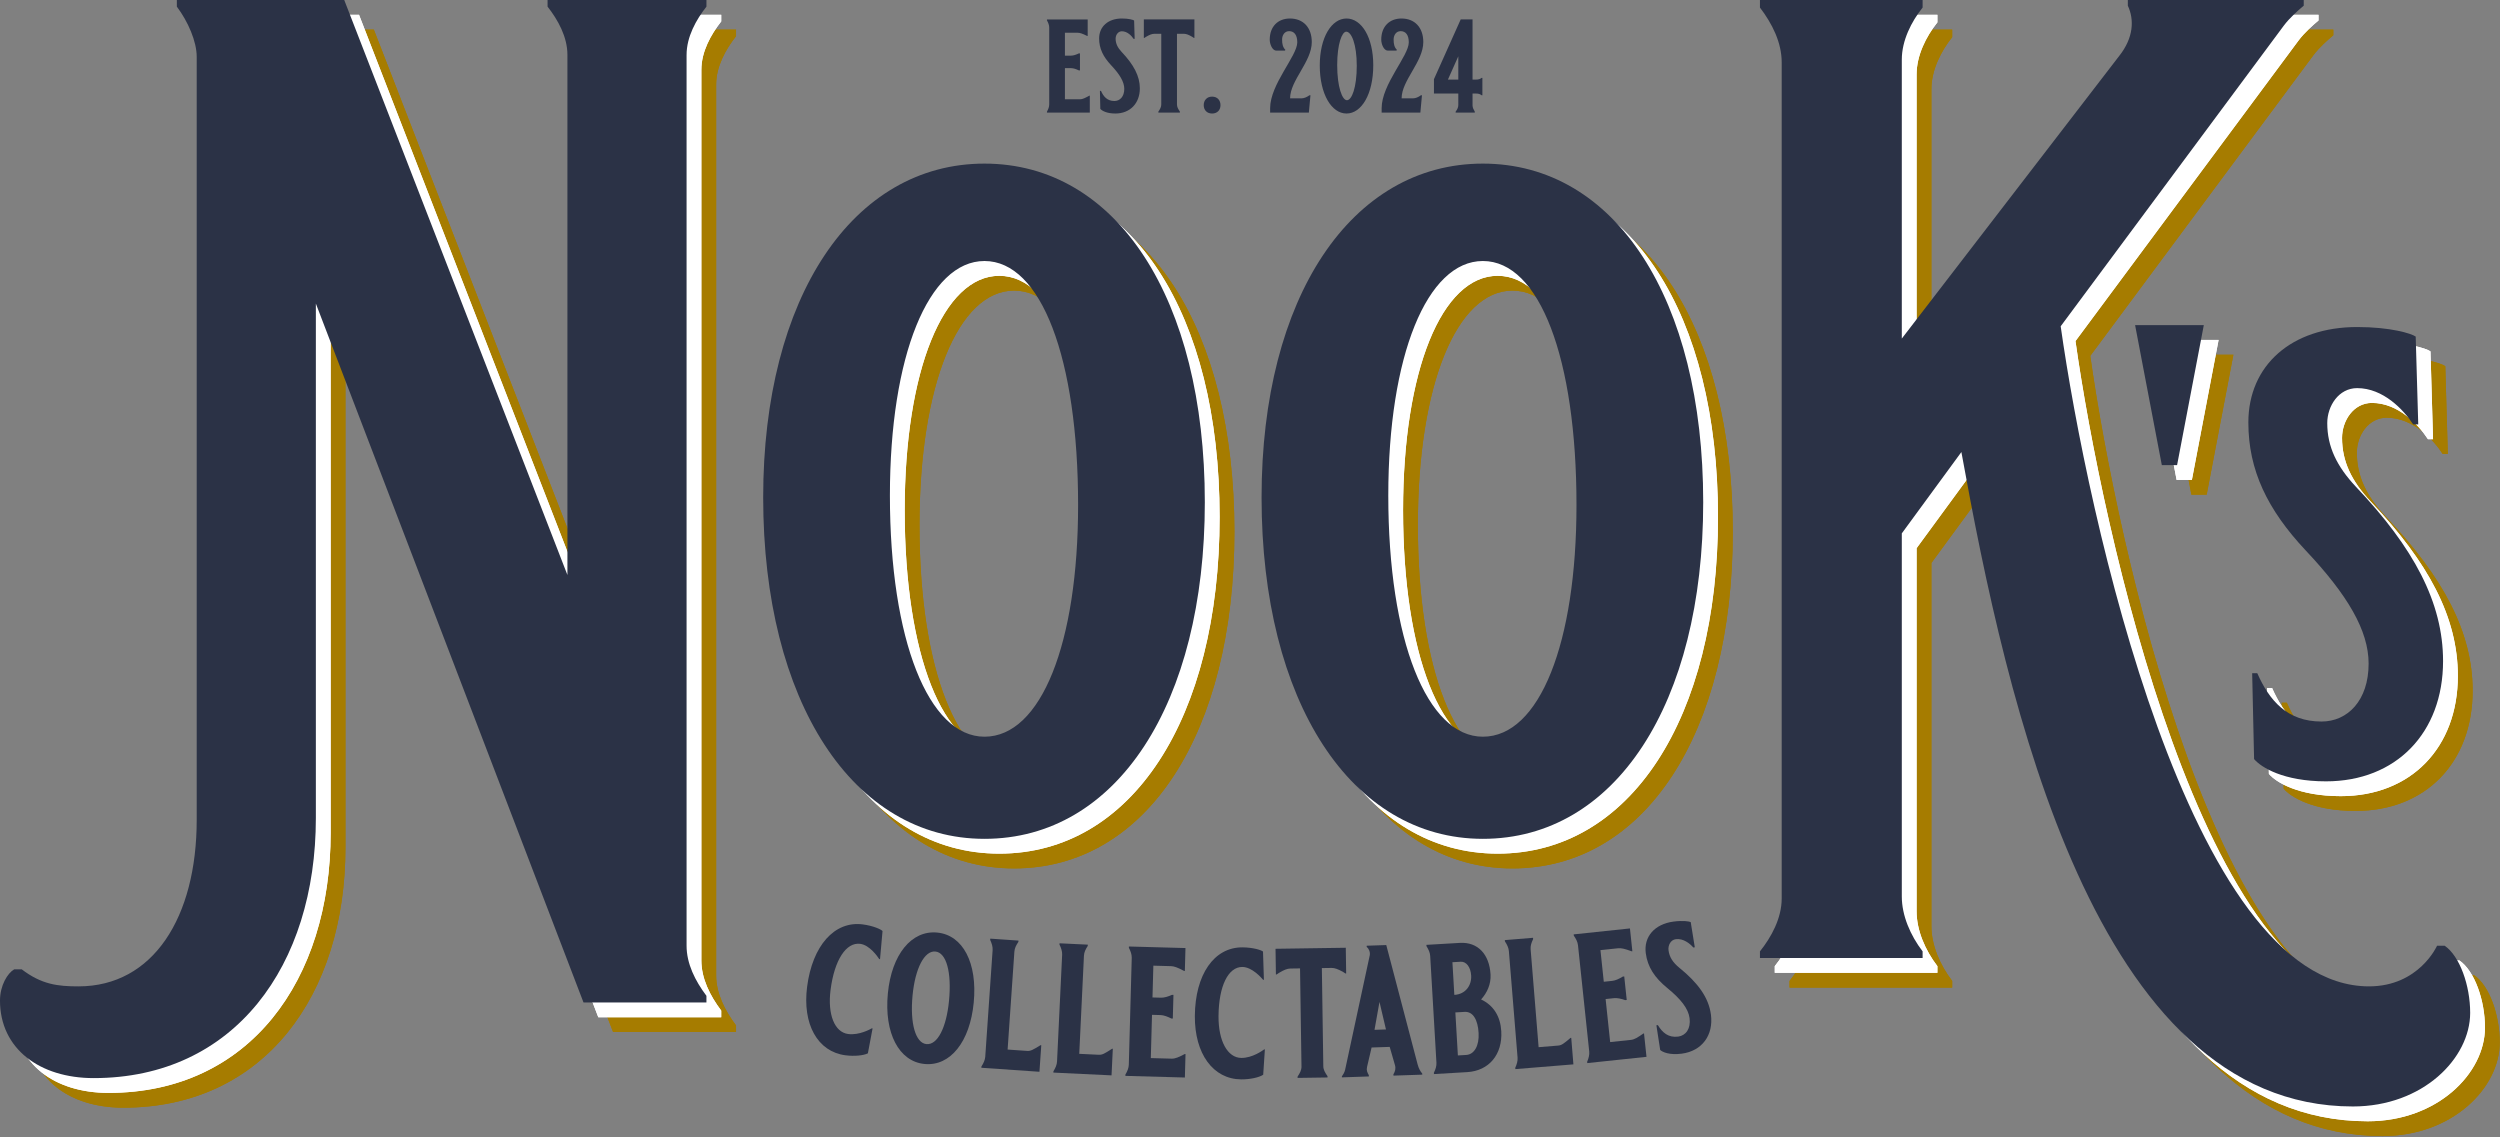
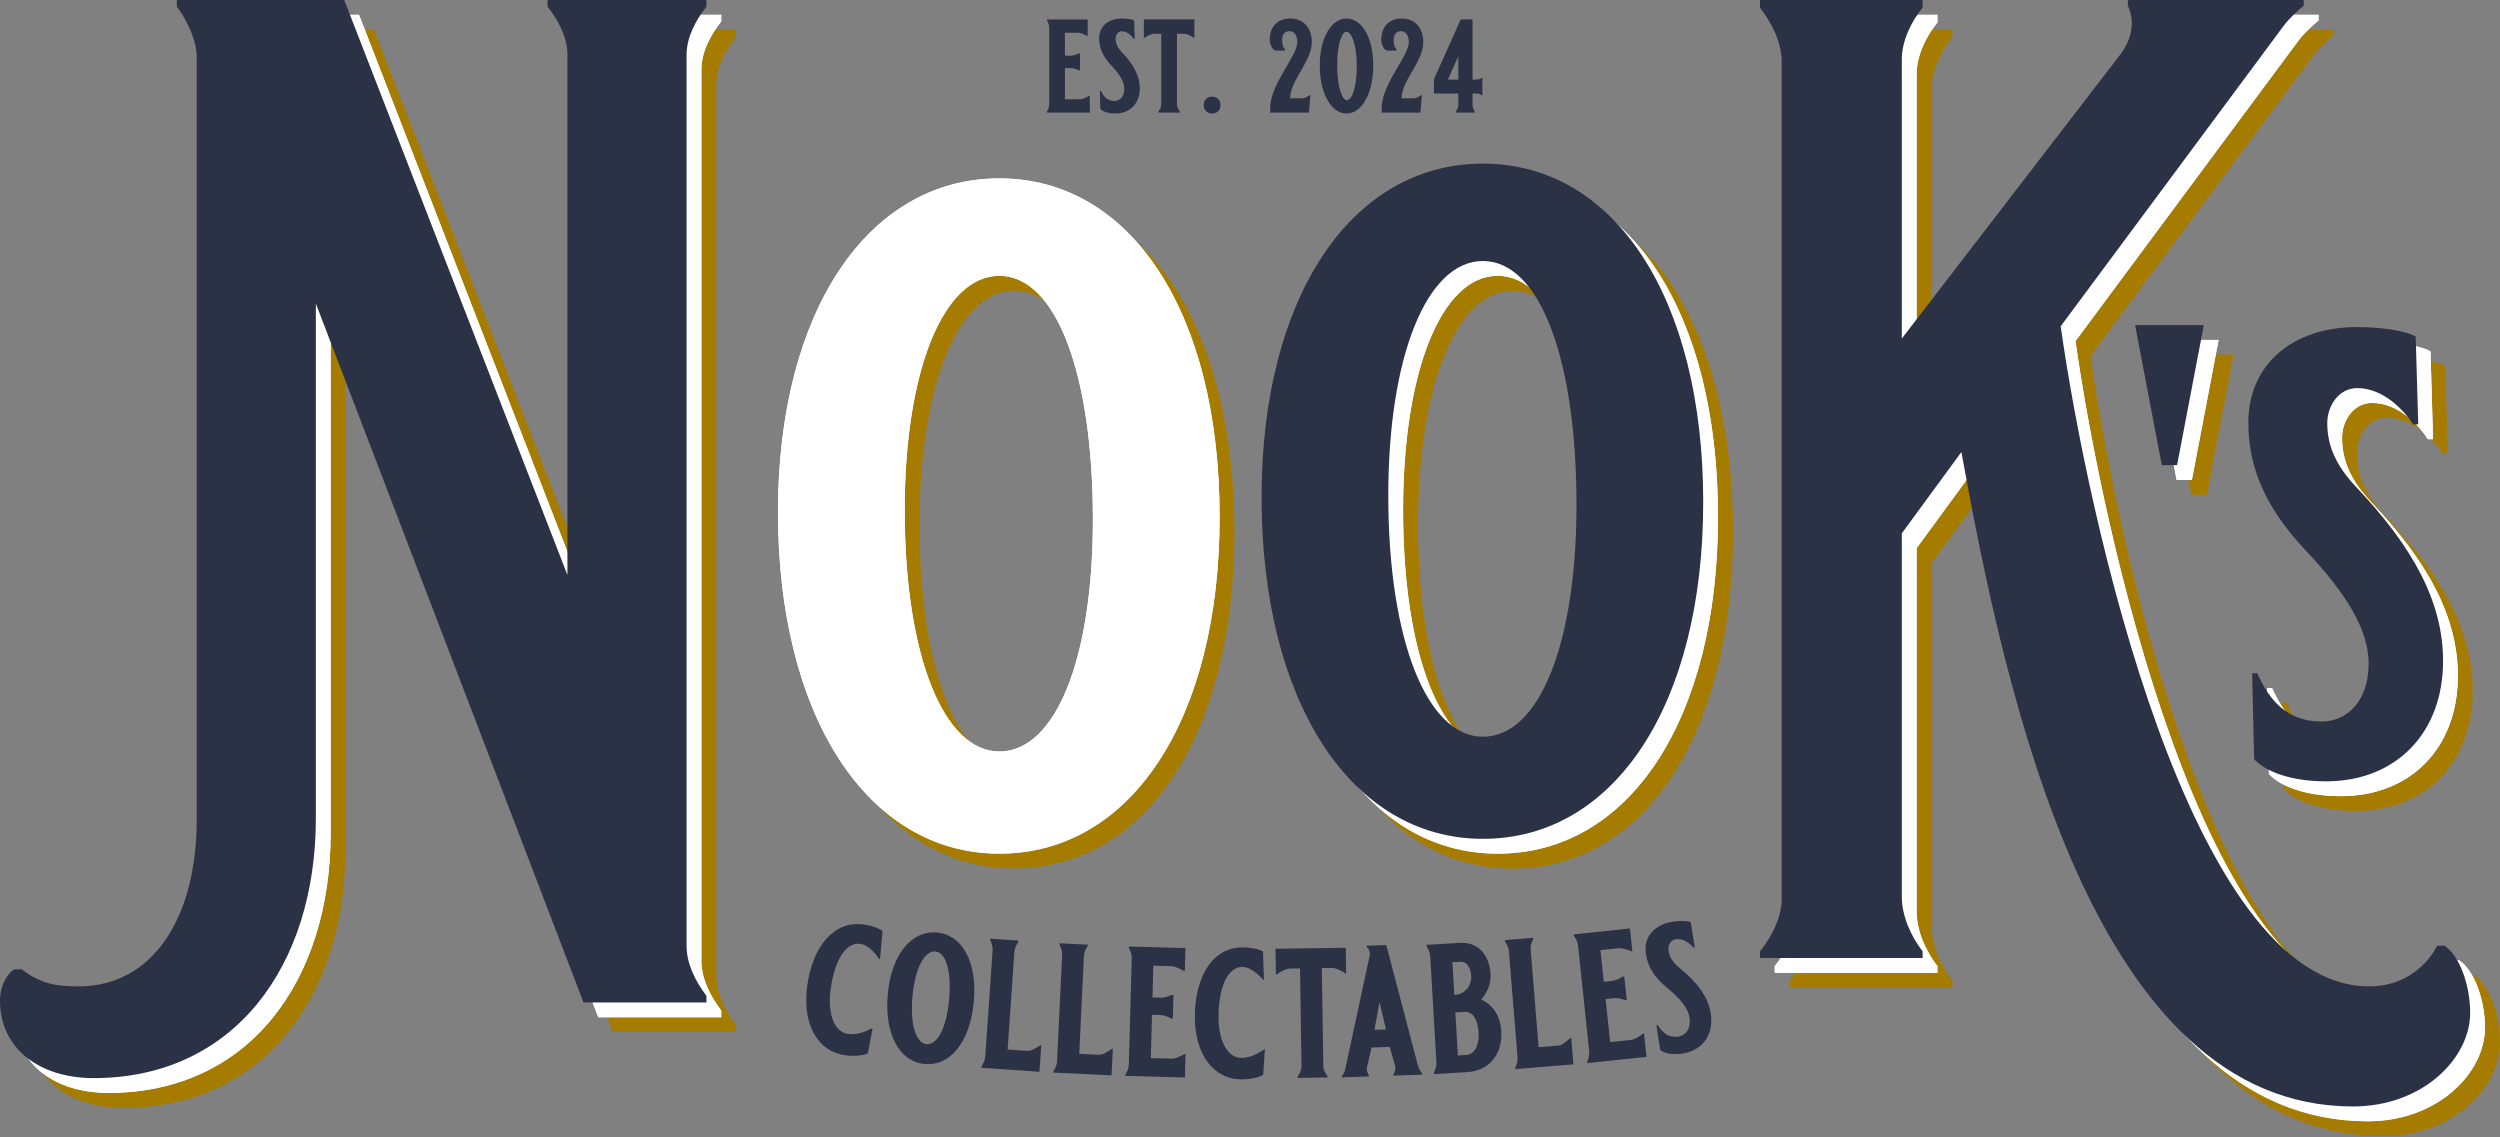
<svg xmlns="http://www.w3.org/2000/svg" width="100%" height="100%" viewBox="0 0 1352 615" xml:space="preserve" style="fill-rule:evenodd;clip-rule:evenodd;stroke-linejoin:round;stroke-miterlimit:2;">
  <rect x="0" y="0" width="1352" height="615" fill="#808080" stroke="none" />
  <g>
    <g>
      <path d="M387.303,45.663c-0,-9.717 5.114,-18.923 10.74,-26.083l-0,-3.58l-85.922,0l0,3.58c5.626,7.16 10.741,16.366 10.741,26.083l-0,281.29l-120.699,-310.953l-90.524,0l-0,3.58c6.137,8.183 10.74,18.923 10.74,27.106l-0,412.729c-0,52.678 -23.526,90.013 -63.93,90.013c-11.251,-0 -19.946,-1.023 -30.686,-9.206l-4.091,-0c-3.581,2.046 -7.672,8.694 -7.672,16.877c0,26.084 21.48,41.938 50.632,41.938c76.204,0 120.188,-60.861 120.188,-140.645l-0,-278.221l144.736,377.951l66.487,0l-0,-3.58c-6.138,-8.183 -10.74,-17.389 -10.74,-27.106l-0,-481.773Z" style="fill:#a67c00;fill-rule:nonzero;" />
      <path d="M428.729,285.015c-0,110.471 48.586,184.629 119.676,184.629c71.601,-0 119.164,-73.136 119.164,-182.071c0,-109.959 -47.563,-183.095 -119.164,-183.095c-71.09,0 -119.676,72.113 -119.676,180.537Zm119.676,129.394c-30.175,-0 -51.144,-52.167 -51.144,-130.417c0,-75.692 20.969,-126.836 51.144,-126.836c30.686,0 50.632,52.678 50.632,131.951c0,74.669 -19.946,125.302 -50.632,125.302Z" style="fill:#a67c00;fill-rule:nonzero;" />
      <path d="M698.256,285.015c-0,110.471 48.586,184.629 119.676,184.629c71.601,-0 119.164,-73.136 119.164,-182.071c0,-109.959 -47.563,-183.095 -119.164,-183.095c-71.09,0 -119.676,72.113 -119.676,180.537Zm119.676,129.394c-30.175,-0 -51.144,-52.167 -51.144,-130.417c0,-75.692 20.969,-126.836 51.144,-126.836c30.686,0 50.632,52.678 50.632,131.951c-0,74.669 -19.946,125.302 -50.632,125.302Z" style="fill:#a67c00;fill-rule:nonzero;" />
      <path d="M1338.06,527.436l-4.091,0c-0,0 -9.718,21.992 -36.824,21.992c-97.173,-0 -152.408,-255.718 -166.728,-356.983l120.699,-162.636c3.069,-4.092 7.672,-8.183 10.74,-10.74l0,-3.069l-95.127,0l0,3.069c3.58,7.671 3.069,17.388 -4.603,27.106l-117.63,152.919l-0,-150.874c-0,-10.228 5.114,-20.457 11.251,-28.129l0,-4.091l-87.967,0l0,4.091c6.649,8.695 11.763,18.924 11.763,29.664l0,452.109c0,10.74 -5.625,20.969 -11.763,28.641l0,3.58l87.967,-0l0,-3.58c-6.648,-8.695 -11.251,-19.435 -11.251,-29.664l-0,-196.391l32.22,-43.984c24.549,135.531 72.113,353.914 211.735,353.914c37.846,0 63.418,-26.083 63.418,-50.632c-0,-14.832 -5.626,-30.686 -13.809,-36.312Z" style="fill:#a67c00;fill-rule:nonzero;" />
      <g>
        <path d="M1207.82,191.83l-37.162,0l14.452,75.702l8.258,0l14.452,-75.702Z" style="fill:#a67c00;" />
        <path d="M1236.73,380.053l-2.753,-0l1.032,46.453c3.785,4.474 15.829,12.044 38.884,12.044c37.851,-0 63.314,-26.152 63.314,-65.035c-0,-31.657 -15.829,-61.25 -47.142,-94.283c-10.323,-11.012 -15.484,-21.679 -15.484,-34.41c-0,-9.291 6.194,-18.926 16.172,-18.926c14.109,0 25.12,11.7 30.281,19.614l2.753,-0l-1.376,-47.486c-2.409,-1.721 -13.764,-5.162 -31.658,-5.162c-35.442,0 -58.841,20.647 -58.841,51.616c0,25.807 10.323,47.141 30.969,69.164c22.711,24.087 34.066,43.356 34.066,61.249c0,19.958 -11.355,31.314 -25.463,31.314c-18.582,-0 -28.216,-11.356 -34.754,-26.152Z" style="fill:#a67c00;" />
      </g>
    </g>
    <g>
      <path d="M387.303,45.663c-0,-9.717 5.114,-18.923 10.74,-26.083l-0,-3.58l-85.922,0l0,3.58c5.626,7.16 10.741,16.366 10.741,26.083l-0,281.29l-120.699,-310.953l-90.524,0l-0,3.58c6.137,8.183 10.74,18.923 10.74,27.106l-0,412.729c-0,52.678 -23.526,90.013 -63.93,90.013c-11.251,-0 -19.946,-1.023 -30.686,-9.206l-4.091,-0c-3.581,2.046 -7.672,8.694 -7.672,16.877c0,26.084 21.48,41.938 50.632,41.938c76.204,0 120.188,-60.861 120.188,-140.645l-0,-278.221l144.736,377.951l66.487,0l-0,-3.58c-6.138,-8.183 -10.74,-17.389 -10.74,-27.106l-0,-481.773Z" style="fill:#a67c00;fill-rule:nonzero;" />
-       <path d="M428.729,285.015c-0,110.471 48.586,184.629 119.676,184.629c71.601,-0 119.164,-73.136 119.164,-182.071c0,-109.959 -47.563,-183.095 -119.164,-183.095c-71.09,0 -119.676,72.113 -119.676,180.537Zm119.676,129.394c-30.175,-0 -51.144,-52.167 -51.144,-130.417c0,-75.692 20.969,-126.836 51.144,-126.836c30.686,0 50.632,52.678 50.632,131.951c0,74.669 -19.946,125.302 -50.632,125.302Z" style="fill:#a67c00;fill-rule:nonzero;" />
      <path d="M698.256,285.015c-0,110.471 48.586,184.629 119.676,184.629c71.601,-0 119.164,-73.136 119.164,-182.071c0,-109.959 -47.563,-183.095 -119.164,-183.095c-71.09,0 -119.676,72.113 -119.676,180.537Zm119.676,129.394c-30.175,-0 -51.144,-52.167 -51.144,-130.417c0,-75.692 20.969,-126.836 51.144,-126.836c30.686,0 50.632,52.678 50.632,131.951c-0,74.669 -19.946,125.302 -50.632,125.302Z" style="fill:#a67c00;fill-rule:nonzero;" />
      <path d="M1338.06,527.436l-4.091,0c-0,0 -9.718,21.992 -36.824,21.992c-97.173,-0 -152.408,-255.718 -166.728,-356.983l120.699,-162.636c3.069,-4.092 7.672,-8.183 10.74,-10.74l0,-3.069l-95.127,0l0,3.069c3.58,7.671 3.069,17.388 -4.603,27.106l-117.63,152.919l-0,-150.874c-0,-10.228 5.114,-20.457 11.251,-28.129l0,-4.091l-87.967,0l0,4.091c6.649,8.695 11.763,18.924 11.763,29.664l0,452.109c0,10.74 -5.625,20.969 -11.763,28.641l0,3.58l87.967,-0l0,-3.58c-6.648,-8.695 -11.251,-19.435 -11.251,-29.664l-0,-196.391l32.22,-43.984c24.549,135.531 72.113,353.914 211.735,353.914c37.846,0 63.418,-26.083 63.418,-50.632c-0,-14.832 -5.626,-30.686 -13.809,-36.312Z" style="fill:#a67c00;fill-rule:nonzero;" />
      <g>
        <path d="M1207.82,191.83l-37.162,0l14.452,75.702l8.258,0l14.452,-75.702Z" style="fill:#a67c00;" />
-         <path d="M1236.73,380.053l-2.753,-0l1.032,46.453c3.785,4.474 15.829,12.044 38.884,12.044c37.851,-0 63.314,-26.152 63.314,-65.035c-0,-31.657 -15.829,-61.25 -47.142,-94.283c-10.323,-11.012 -15.484,-21.679 -15.484,-34.41c-0,-9.291 6.194,-18.926 16.172,-18.926c14.109,0 25.12,11.7 30.281,19.614l2.753,-0l-1.376,-47.486c-2.409,-1.721 -13.764,-5.162 -31.658,-5.162c-35.442,0 -58.841,20.647 -58.841,51.616c0,25.807 10.323,47.141 30.969,69.164c22.711,24.087 34.066,43.356 34.066,61.249c0,19.958 -11.355,31.314 -25.463,31.314c-18.582,-0 -28.216,-11.356 -34.754,-26.152Z" style="fill:#a67c00;" />
      </g>
    </g>
    <g>
      <path d="M379.303,37.663c-0,-9.717 5.114,-18.923 10.74,-26.083l-0,-3.58l-85.922,-0l0,3.58c5.626,7.16 10.741,16.366 10.741,26.083l-0,281.29l-120.699,-310.953l-90.524,0l-0,3.58c6.137,8.183 10.74,18.923 10.74,27.106l-0,412.729c-0,52.678 -23.526,90.013 -63.93,90.013c-11.251,-0 -19.946,-1.023 -30.686,-9.206l-4.091,-0c-3.581,2.046 -7.672,8.694 -7.672,16.877c0,26.084 21.48,41.938 50.632,41.938c76.204,0 120.188,-60.861 120.188,-140.645l-0,-278.221l144.736,377.951l66.487,0l-0,-3.58c-6.138,-8.183 -10.74,-17.389 -10.74,-27.106l-0,-481.773Z" style="fill:#fff;fill-rule:nonzero;" />
      <path d="M420.729,277.015c-0,110.471 48.586,184.629 119.676,184.629c71.601,-0 119.164,-73.136 119.164,-182.071c0,-109.959 -47.563,-183.095 -119.164,-183.095c-71.09,0 -119.676,72.113 -119.676,180.537Zm119.676,129.394c-30.175,-0 -51.144,-52.167 -51.144,-130.417c0,-75.692 20.969,-126.836 51.144,-126.836c30.686,0 50.632,52.678 50.632,131.951c0,74.669 -19.946,125.302 -50.632,125.302Z" style="fill:#fff;fill-rule:nonzero;" />
      <path d="M690.256,277.015c-0,110.471 48.586,184.629 119.676,184.629c71.601,-0 119.164,-73.136 119.164,-182.071c0,-109.959 -47.563,-183.095 -119.164,-183.095c-71.09,0 -119.676,72.113 -119.676,180.537Zm119.676,129.394c-30.175,-0 -51.144,-52.167 -51.144,-130.417c0,-75.692 20.969,-126.836 51.144,-126.836c30.686,0 50.632,52.678 50.632,131.951c-0,74.669 -19.946,125.302 -50.632,125.302Z" style="fill:#fff;fill-rule:nonzero;" />
      <path d="M1330.06,519.436l-4.091,0c-0,0 -9.718,21.992 -36.824,21.992c-97.173,-0 -152.408,-255.718 -166.728,-356.983l120.699,-162.636c3.069,-4.092 7.672,-8.183 10.74,-10.74l0,-3.069l-95.127,0l0,3.069c3.58,7.671 3.069,17.388 -4.603,27.106l-117.63,152.919l-0,-150.874c-0,-10.228 5.114,-20.457 11.251,-28.129l0,-4.091l-87.967,0l0,4.091c6.649,8.695 11.763,18.924 11.763,29.664l0,452.109c0,10.74 -5.625,20.969 -11.763,28.641l0,3.58l87.967,-0l0,-3.58c-6.648,-8.695 -11.251,-19.435 -11.251,-29.664l-0,-196.391l32.22,-43.984c24.549,135.531 72.113,353.914 211.735,353.914c37.846,0 63.418,-26.083 63.418,-50.632c-0,-14.832 -5.626,-30.686 -13.809,-36.312Z" style="fill:#fff;fill-rule:nonzero;" />
      <g>
        <path d="M1199.82,183.83l-37.162,0l14.452,75.702l8.258,0l14.452,-75.702Z" style="fill:#fff;" />
        <path d="M1228.73,372.053l-2.753,-0l1.032,46.453c3.785,4.474 15.829,12.044 38.884,12.044c37.851,-0 63.314,-26.152 63.314,-65.035c-0,-31.657 -15.829,-61.25 -47.142,-94.283c-10.323,-11.012 -15.484,-21.679 -15.484,-34.41c-0,-9.291 6.194,-18.926 16.172,-18.926c14.109,0 25.12,11.7 30.281,19.614l2.753,-0l-1.376,-47.486c-2.409,-1.721 -13.764,-5.162 -31.658,-5.162c-35.442,0 -58.841,20.647 -58.841,51.616c0,25.807 10.323,47.141 30.969,69.164c22.711,24.087 34.066,43.356 34.066,61.249c0,19.958 -11.355,31.314 -25.463,31.314c-18.582,-0 -28.216,-11.356 -34.754,-26.152Z" style="fill:#fff;" />
      </g>
    </g>
    <g>
      <path d="M379.303,37.663c-0,-9.717 5.114,-18.923 10.74,-26.083l-0,-3.58l-85.922,-0l0,3.58c5.626,7.16 10.741,16.366 10.741,26.083l-0,281.29l-120.699,-310.953l-90.524,0l-0,3.58c6.137,8.183 10.74,18.923 10.74,27.106l-0,412.729c-0,52.678 -23.526,90.013 -63.93,90.013c-11.251,-0 -19.946,-1.023 -30.686,-9.206l-4.091,-0c-3.581,2.046 -7.672,8.694 -7.672,16.877c0,26.084 21.48,41.938 50.632,41.938c76.204,0 120.188,-60.861 120.188,-140.645l-0,-278.221l144.736,377.951l66.487,0l-0,-3.58c-6.138,-8.183 -10.74,-17.389 -10.74,-27.106l-0,-481.773Z" style="fill:#fff;fill-rule:nonzero;" />
      <path d="M420.729,277.015c-0,110.471 48.586,184.629 119.676,184.629c71.601,-0 119.164,-73.136 119.164,-182.071c0,-109.959 -47.563,-183.095 -119.164,-183.095c-71.09,0 -119.676,72.113 -119.676,180.537Zm119.676,129.394c-30.175,-0 -51.144,-52.167 -51.144,-130.417c0,-75.692 20.969,-126.836 51.144,-126.836c30.686,0 50.632,52.678 50.632,131.951c0,74.669 -19.946,125.302 -50.632,125.302Z" style="fill:#fff;fill-rule:nonzero;" />
      <path d="M690.256,277.015c-0,110.471 48.586,184.629 119.676,184.629c71.601,-0 119.164,-73.136 119.164,-182.071c0,-109.959 -47.563,-183.095 -119.164,-183.095c-71.09,0 -119.676,72.113 -119.676,180.537Zm119.676,129.394c-30.175,-0 -51.144,-52.167 -51.144,-130.417c0,-75.692 20.969,-126.836 51.144,-126.836c30.686,0 50.632,52.678 50.632,131.951c-0,74.669 -19.946,125.302 -50.632,125.302Z" style="fill:#fff;fill-rule:nonzero;" />
      <path d="M1330.06,519.436l-4.091,0c-0,0 -9.718,21.992 -36.824,21.992c-97.173,-0 -152.408,-255.718 -166.728,-356.983l120.699,-162.636c3.069,-4.092 7.672,-8.183 10.74,-10.74l0,-3.069l-95.127,0l0,3.069c3.58,7.671 3.069,17.388 -4.603,27.106l-117.63,152.919l-0,-150.874c-0,-10.228 5.114,-20.457 11.251,-28.129l0,-4.091l-87.967,0l0,4.091c6.649,8.695 11.763,18.924 11.763,29.664l0,452.109c0,10.74 -5.625,20.969 -11.763,28.641l0,3.58l87.967,-0l0,-3.58c-6.648,-8.695 -11.251,-19.435 -11.251,-29.664l-0,-196.391l32.22,-43.984c24.549,135.531 72.113,353.914 211.735,353.914c37.846,0 63.418,-26.083 63.418,-50.632c-0,-14.832 -5.626,-30.686 -13.809,-36.312Z" style="fill:#fff;fill-rule:nonzero;" />
      <g>
        <path d="M1199.82,183.83l-37.162,0l14.452,75.702l8.258,0l14.452,-75.702Z" style="fill:#fff;" />
        <path d="M1228.73,372.053l-2.753,-0l1.032,46.453c3.785,4.474 15.829,12.044 38.884,12.044c37.851,-0 63.314,-26.152 63.314,-65.035c-0,-31.657 -15.829,-61.25 -47.142,-94.283c-10.323,-11.012 -15.484,-21.679 -15.484,-34.41c-0,-9.291 6.194,-18.926 16.172,-18.926c14.109,0 25.12,11.7 30.281,19.614l2.753,-0l-1.376,-47.486c-2.409,-1.721 -13.764,-5.162 -31.658,-5.162c-35.442,0 -58.841,20.647 -58.841,51.616c0,25.807 10.323,47.141 30.969,69.164c22.711,24.087 34.066,43.356 34.066,61.249c0,19.958 -11.355,31.314 -25.463,31.314c-18.582,-0 -28.216,-11.356 -34.754,-26.152Z" style="fill:#fff;" />
      </g>
    </g>
  </g>
  <g>
    <path d="M371.303,29.663c-0,-9.717 5.114,-18.923 10.74,-26.083l-0,-3.58l-85.922,0l0,3.58c5.626,7.16 10.741,16.366 10.741,26.083l-0,281.29l-120.699,-310.953l-90.524,0l-0,3.58c6.137,8.183 10.74,18.923 10.74,27.106l-0,412.729c-0,52.678 -23.526,90.013 -63.93,90.013c-11.251,-0 -19.946,-1.023 -30.686,-9.206l-4.091,-0c-3.581,2.046 -7.672,8.694 -7.672,16.877c0,26.084 21.48,41.938 50.632,41.938c76.204,0 120.188,-60.861 120.188,-140.645l-0,-278.221l144.736,377.951l66.487,0l-0,-3.58c-6.138,-8.183 -10.74,-17.389 -10.74,-27.106l-0,-481.773Z" style="fill:#2b3246;fill-rule:nonzero;" />
-     <path d="M412.729,269.015c-0,110.471 48.586,184.629 119.676,184.629c71.601,-0 119.164,-73.136 119.164,-182.071c0,-109.959 -47.563,-183.095 -119.164,-183.095c-71.09,0 -119.676,72.113 -119.676,180.537Zm119.676,129.394c-30.175,-0 -51.144,-52.167 -51.144,-130.417c0,-75.692 20.969,-126.836 51.144,-126.836c30.686,0 50.632,52.678 50.632,131.951c0,74.669 -19.946,125.302 -50.632,125.302Z" style="fill:#2b3246;fill-rule:nonzero;" />
    <path d="M682.256,269.015c-0,110.471 48.586,184.629 119.676,184.629c71.601,-0 119.164,-73.136 119.164,-182.071c0,-109.959 -47.563,-183.095 -119.164,-183.095c-71.09,0 -119.676,72.113 -119.676,180.537Zm119.676,129.394c-30.175,-0 -51.144,-52.167 -51.144,-130.417c0,-75.692 20.969,-126.836 51.144,-126.836c30.686,0 50.632,52.678 50.632,131.951c-0,74.669 -19.946,125.302 -50.632,125.302Z" style="fill:#2b3246;fill-rule:nonzero;" />
    <path d="M1322.06,511.436l-4.091,0c-0,0 -9.718,21.992 -36.824,21.992c-97.173,-0 -152.408,-255.718 -166.728,-356.983l120.699,-162.636c3.069,-4.092 7.672,-8.183 10.74,-10.74l0,-3.069l-95.127,0l0,3.069c3.58,7.671 3.069,17.388 -4.603,27.106l-117.63,152.919l-0,-150.874c-0,-10.228 5.114,-20.457 11.251,-28.129l0,-4.091l-87.967,0l0,4.091c6.649,8.695 11.763,18.924 11.763,29.664l0,452.109c0,10.74 -5.625,20.969 -11.763,28.641l0,3.58l87.967,-0l0,-3.58c-6.648,-8.695 -11.251,-19.435 -11.251,-29.664l-0,-196.391l32.22,-43.984c24.549,135.531 72.113,353.914 211.735,353.914c37.846,0 63.418,-26.083 63.418,-50.632c-0,-14.832 -5.626,-30.686 -13.809,-36.312Z" style="fill:#2b3246;fill-rule:nonzero;" />
    <g>
      <path d="M1191.82,175.83l-37.162,0l14.452,75.702l8.258,0l14.452,-75.702Z" style="fill:#2b3246;" />
      <path d="M1220.73,364.053l-2.753,-0l1.032,46.453c3.785,4.474 15.829,12.044 38.884,12.044c37.851,-0 63.314,-26.152 63.314,-65.035c-0,-31.657 -15.829,-61.25 -47.142,-94.283c-10.323,-11.012 -15.484,-21.679 -15.484,-34.41c-0,-9.291 6.194,-18.926 16.172,-18.926c14.109,0 25.12,11.7 30.281,19.614l2.753,-0l-1.376,-47.486c-2.409,-1.721 -13.764,-5.162 -31.658,-5.162c-35.442,0 -58.841,20.647 -58.841,51.616c0,25.807 10.323,47.141 30.969,69.164c22.711,24.087 34.066,43.356 34.066,61.249c0,19.958 -11.355,31.314 -25.463,31.314c-18.582,-0 -28.216,-11.356 -34.754,-26.152Z" style="fill:#2b3246;" />
    </g>
  </g>
  <g>
    <path d="M471.893,556.16l-0.396,-0.051c-0.871,0.492 -6.85,3.855 -12.801,3.087c-7.339,-0.947 -11.245,-10.525 -9.518,-23.914c2.099,-16.266 8.475,-25.828 16.012,-24.856c5.157,0.665 9.486,6.971 10.324,8.289l0.41,-0.048l1.35,-15.152c-0.691,-0.895 -5.074,-2.872 -10.727,-3.602c-15.274,-1.97 -27.197,11.515 -30.064,33.731c-2.61,20.232 5.654,35.112 20.729,37.057c4.761,0.614 9.761,0.15 12.135,-1.056l2.546,-13.485Z" style="fill:#2b3246;fill-rule:nonzero;" />
    <path d="M480.157,537.221c-2.074,21.5 5.99,36.846 19.826,38.18c13.935,1.345 24.565,-11.996 26.61,-33.198c2.065,-21.401 -5.819,-36.528 -19.754,-37.872c-13.836,-1.335 -24.646,11.788 -26.682,32.89Zm20.863,27.43c-5.873,-0.566 -8.975,-11.113 -7.505,-26.342c1.421,-14.732 6.462,-24.292 12.335,-23.725c5.972,0.576 8.865,11.203 7.377,26.631c-1.402,14.532 -6.235,24.012 -12.207,23.436Z" style="fill:#2b3246;fill-rule:nonzero;" />
    <path d="M535.531,507.613l-0.049,0.698c0.874,1.865 1.448,3.709 1.324,5.504l-3.984,57.663c-0.124,1.796 -0.946,3.543 -2.068,5.27l-0.048,0.698l31.425,2.171l0.992,-14.365l-0.399,-0.028c-4.084,2.525 -5.336,3.24 -7.231,3.109l-10.575,-0.731l3.66,-52.973c0.131,-1.896 0.94,-3.444 2.168,-5.263l0.048,-0.699l-15.263,-1.054Z" style="fill:#2b3246;fill-rule:nonzero;" />
    <path d="M573.001,510.133l-0.033,0.7c0.913,1.845 1.526,3.677 1.44,5.475l-2.762,57.734c-0.086,1.798 -0.871,3.562 -1.956,5.312l-0.033,0.699l31.464,1.505l0.688,-14.383l-0.4,-0.019c-4.029,2.61 -5.266,3.352 -7.164,3.261l-10.588,-0.506l2.537,-53.04c0.091,-1.897 0.867,-3.462 2.056,-5.307l0.034,-0.7l-15.283,-0.731Z" style="fill:#2b3246;fill-rule:nonzero;" />
    <path d="M640.365,525.092l0.4,0.011l0.341,-12.396l-30.589,-0.84l-0.019,0.7c0.95,1.827 1.6,3.645 1.551,5.444l-1.587,57.779c-0.05,1.799 -0.799,3.579 -1.848,5.351l-0.019,0.7l32.188,0.884l0.348,-12.695l-0.399,-0.011c-3.146,1.614 -5.073,2.561 -7.072,2.507l-11.296,-0.311l0.643,-23.391l4.598,0.126c1.7,0.047 3.78,0.804 5.851,1.862l0.8,0.022l0.351,-12.795l-0.799,-0.022c-2.127,0.941 -4.145,1.586 -5.945,1.537l-4.598,-0.126l0.472,-17.194l9.597,0.264c1.599,0.044 3.482,0.696 7.031,2.594Z" style="fill:#2b3246;fill-rule:nonzero;" />
    <path d="M684.044,567.522l-0.4,-0.003c-0.804,0.594 -6.334,4.654 -12.334,4.61c-7.4,-0.055 -12.434,-9.092 -12.334,-22.592c0.121,-16.399 5.296,-26.662 12.896,-26.606c5.2,0.039 10.258,5.776 11.249,6.983l0.401,-0.097l-0.488,-15.204c-0.794,-0.805 -5.384,-2.239 -11.084,-2.281c-15.399,-0.114 -25.609,14.711 -25.774,37.111c-0.15,20.399 9.849,34.173 25.048,34.285c4.8,0.036 9.708,-1.028 11.919,-2.512l0.901,-13.694Z" style="fill:#2b3246;fill-rule:nonzero;" />
    <path d="M717.936,582.698l-0.01,-0.7c-1.328,-1.881 -2.251,-3.467 -2.279,-5.367l-0.783,-53.094l5.299,-0.078c1.6,-0.024 3.51,0.648 6.233,2.208l1.212,0.782l0.4,-0.006l-0.205,-13.898l-37.996,0.56l0.205,13.898l0.4,-0.005l1.188,-0.818c2.676,-1.64 4.566,-2.368 6.166,-2.391l5.299,-0.078l0.783,53.094c0.028,1.9 -0.848,3.513 -2.12,5.432l0.01,0.7l16.198,-0.239Z" style="fill:#2b3246;fill-rule:nonzero;" />
    <path d="M739.096,511.449l0.023,0.7c1.023,0.665 1.99,2.634 1.651,4.446l-13.322,61.885c-0.349,1.512 -1.015,2.535 -1.777,3.662l0.017,0.499l14.591,-0.492l-0.023,-0.699c-0.85,-1.473 -1.391,-2.655 -0.951,-4.471l2.447,-10.488l9.795,-0.331l2.832,9.811c0.56,1.782 0.118,3.498 -0.831,5.03l0.024,0.7l15.591,-0.526l-0.02,-0.599c-1.04,-1.166 -1.894,-2.738 -2.464,-4.82l-16.989,-64.664l-10.594,0.357Zm6.928,30.384l3.504,14.89l-6.197,0.209l2.693,-15.099Z" style="fill:#2b3246;fill-rule:nonzero;" />
    <path d="M771.397,510.973l0.041,0.699c1.109,1.838 1.901,3.394 2.012,5.291l3.375,57.702c0.111,1.896 -0.489,3.634 -1.382,5.49l0.041,0.698l17.969,-1.051c11.78,-0.689 19.176,-9.535 18.441,-22.114c-0.467,-7.986 -4.124,-13.983 -10.923,-17.192c3.202,-3.492 5.429,-8.231 5.12,-13.522c-0.631,-10.781 -6.742,-17.636 -16.625,-17.058l-18.069,1.057Zm15.106,27.064l-1.033,-17.67l4.492,-0.263c2.995,-0.175 5.378,2.891 5.646,7.484c0.304,5.191 -2.916,10.087 -9.105,10.449Zm6.407,32.481l-4.492,0.263l-1.36,-23.26l4.991,-0.292c4.592,-0.269 7.163,4.289 7.577,11.377c0.403,6.888 -2.323,11.655 -6.716,11.912Z" style="fill:#2b3246;fill-rule:nonzero;" />
    <path d="M813.808,508.407l0.057,0.698c1.143,1.712 1.987,3.45 2.133,5.244l4.7,57.608c0.146,1.794 -0.405,3.645 -1.255,5.521l0.057,0.697l31.395,-2.561l-1.171,-14.352l-0.398,0.032c-3.66,3.108 -4.791,4.003 -6.684,4.157l-10.565,0.862l-4.318,-52.924c-0.155,-1.894 0.413,-3.545 1.355,-5.528l-0.057,-0.698l-15.249,1.244Z" style="fill:#2b3246;fill-rule:nonzero;" />
    <path d="M882.383,514.467l0.398,-0.042l-1.303,-12.331l-30.431,3.216l0.074,0.696c1.184,1.685 2.069,3.401 2.258,5.191l6.074,57.48c0.189,1.79 -0.318,3.654 -1.123,5.549l0.073,0.696l32.022,-3.384l-1.335,-12.629l-0.397,0.042c-2.905,2.016 -4.689,3.21 -6.678,3.42l-11.237,1.188l-2.459,-23.271l4.574,-0.483c1.691,-0.179 3.853,0.297 6.046,1.071l0.796,-0.084l-1.345,-12.73l-0.796,0.084c-1.983,1.216 -3.899,2.122 -5.689,2.311l-4.574,0.483l-1.808,-17.104l9.547,-1.009c1.591,-0.168 3.544,0.229 7.313,1.64Z" style="fill:#2b3246;fill-rule:nonzero;" />
    <path d="M896.567,554.377l-0.793,0.105l2.06,13.345c1.26,1.145 5.017,2.87 11.66,1.995c10.906,-1.436 17.25,-9.937 15.775,-21.14c-1.201,-9.121 -6.884,-17.047 -17.159,-25.377c-3.392,-2.781 -5.284,-5.659 -5.767,-9.327c-0.352,-2.677 1.067,-5.688 3.942,-6.067c4.065,-0.535 7.681,2.418 9.469,4.503l0.793,-0.105l-2.198,-13.629c-0.759,-0.405 -4.162,-0.965 -9.317,-0.287c-10.212,1.345 -16.171,8.181 -14.996,17.104c0.979,7.436 4.763,13.191 11.547,18.753c7.457,6.079 11.46,11.2 12.139,16.356c0.757,5.75 -2.084,9.453 -6.149,9.988c-5.354,0.705 -8.561,-2.201 -11.006,-6.217Z" style="fill:#2b3246;fill-rule:nonzero;" />
  </g>
  <g>
    <path d="M587.929,19.435l0.288,0l0,-8.924l-22.022,0l-0,0.504c0.72,1.295 1.223,2.591 1.223,3.886l0,41.598c0,1.295 -0.503,2.591 -1.223,3.886l-0,0.504l23.174,-0l-0,-9.14l-0.288,-0c-2.231,1.223 -3.599,1.943 -5.038,1.943l-8.132,0l-0,-16.841l3.31,0c1.224,0 2.735,0.504 4.246,1.224l0.576,-0l0,-9.212l-0.576,-0c-1.511,0.72 -2.95,1.223 -4.246,1.223l-3.31,0l-0,-12.378l6.909,-0c1.151,-0 2.519,0.432 5.109,1.727Z" style="fill:#2b3246;fill-rule:nonzero;" />
    <path d="M595.414,49.158l-0.576,0l0.216,9.716c0.792,0.935 3.311,2.519 8.133,2.519c7.916,-0 13.242,-5.47 13.242,-13.602c-0,-6.621 -3.311,-12.811 -9.86,-19.72c-2.159,-2.303 -3.238,-4.534 -3.238,-7.197c-0,-1.943 1.295,-3.958 3.382,-3.958c2.951,0 5.254,2.447 6.333,4.102l0.576,0l-0.288,-9.931c-0.503,-0.36 -2.878,-1.08 -6.621,-1.08c-7.413,0 -12.306,4.318 -12.306,10.796c-0,5.397 2.159,9.859 6.477,14.465c4.75,5.038 7.125,9.068 7.125,12.811c-0,4.174 -2.375,6.549 -5.326,6.549c-3.886,-0 -5.901,-2.375 -7.269,-5.47Z" style="fill:#2b3246;fill-rule:nonzero;" />
    <path d="M638.091,60.889l0,-0.504c-0.935,-1.367 -1.583,-2.519 -1.583,-3.886l0,-38.215l3.815,-0c1.151,-0 2.518,0.503 4.462,1.655l0.863,0.576l0.288,-0l0,-10.004l-27.348,0l0,10.004l0.288,-0l0.864,-0.576c1.943,-1.152 3.31,-1.655 4.462,-1.655l3.814,-0l-0,38.215c-0,1.367 -0.648,2.519 -1.583,3.886l-0,0.504l11.658,-0Z" style="fill:#2b3246;fill-rule:nonzero;" />
    <path d="M655.508,61.393c2.735,-0 4.534,-1.799 4.534,-4.534c-0,-2.735 -1.799,-4.606 -4.534,-4.606c-2.735,-0 -4.534,1.871 -4.534,4.606c-0,2.735 1.799,4.534 4.534,4.534Z" style="fill:#2b3246;fill-rule:nonzero;" />
    <path d="M703.871,53.188l-6.19,0c0,-9.715 11.731,-19.791 11.731,-30.442c0,-7.917 -4.678,-12.739 -11.803,-12.739c-6.477,0 -10.939,4.318 -10.939,11.443c0,2.375 1.368,5.902 3.527,5.902l4.678,-0l0.288,-0.36c-1.44,-1.44 -1.8,-3.239 -1.8,-5.614c0,-2.303 1.296,-4.534 3.815,-4.534c2.734,0 4.39,2.087 4.39,6.046c-0,7.34 -14.682,22.67 -14.682,35.624l0,2.375l20.943,-0l0.864,-9.356l-0.576,0c-1.368,1.008 -2.951,1.655 -4.246,1.655Z" style="fill:#2b3246;fill-rule:nonzero;" />
    <path d="M713.73,35.412c0,15.545 6.406,25.981 14.466,25.981c8.061,-0 14.466,-10.436 14.466,-26.125c-0,-15.185 -6.405,-25.261 -14.466,-25.261c-8.06,0 -14.466,10.148 -14.466,25.405Zm14.682,18.784c-2.519,-0 -5.254,-7.053 -5.254,-19c0,-11.443 2.591,-18.064 4.894,-18.064c2.807,0 5.686,6.765 5.686,18.424c-0,11.731 -2.663,18.64 -5.326,18.64Z" style="fill:#2b3246;fill-rule:nonzero;" />
    <path d="M764.18,53.188l-6.189,0c0,-9.715 11.731,-19.791 11.731,-30.442c-0,-7.917 -4.678,-12.739 -11.803,-12.739c-6.477,0 -10.939,4.318 -10.939,11.443c-0,2.375 1.367,5.902 3.526,5.902l4.678,-0l0.288,-0.36c-1.439,-1.44 -1.799,-3.239 -1.799,-5.614c-0,-2.303 1.295,-4.534 3.814,-4.534c2.735,0 4.39,2.087 4.39,6.046c0,7.34 -14.681,22.67 -14.681,35.624l-0,2.375l20.943,-0l0.863,-9.356l-0.576,0c-1.367,1.008 -2.95,1.655 -4.246,1.655Z" style="fill:#2b3246;fill-rule:nonzero;" />
    <path d="M797.574,60.889l-0,-0.504c-0.648,-1.079 -1.152,-2.087 -1.224,-3.238l0,-6.55l2.015,0c1.152,0 2.159,0.288 2.879,0.936l0.432,0l-0,-9.428l-0.432,0c-0.72,0.648 -1.727,0.936 -2.879,0.936l-2.015,-0l0,-32.53l-6.405,0l-14.466,32.314l0,7.772l13.171,0l-0,6.118c-0,1.295 -0.432,2.303 -1.44,3.67l0,0.504l10.364,-0Zm-14.538,-17.848l5.614,-12.595l-0,12.595l-5.614,-0Z" style="fill:#2b3246;fill-rule:nonzero;" />
  </g>
</svg>